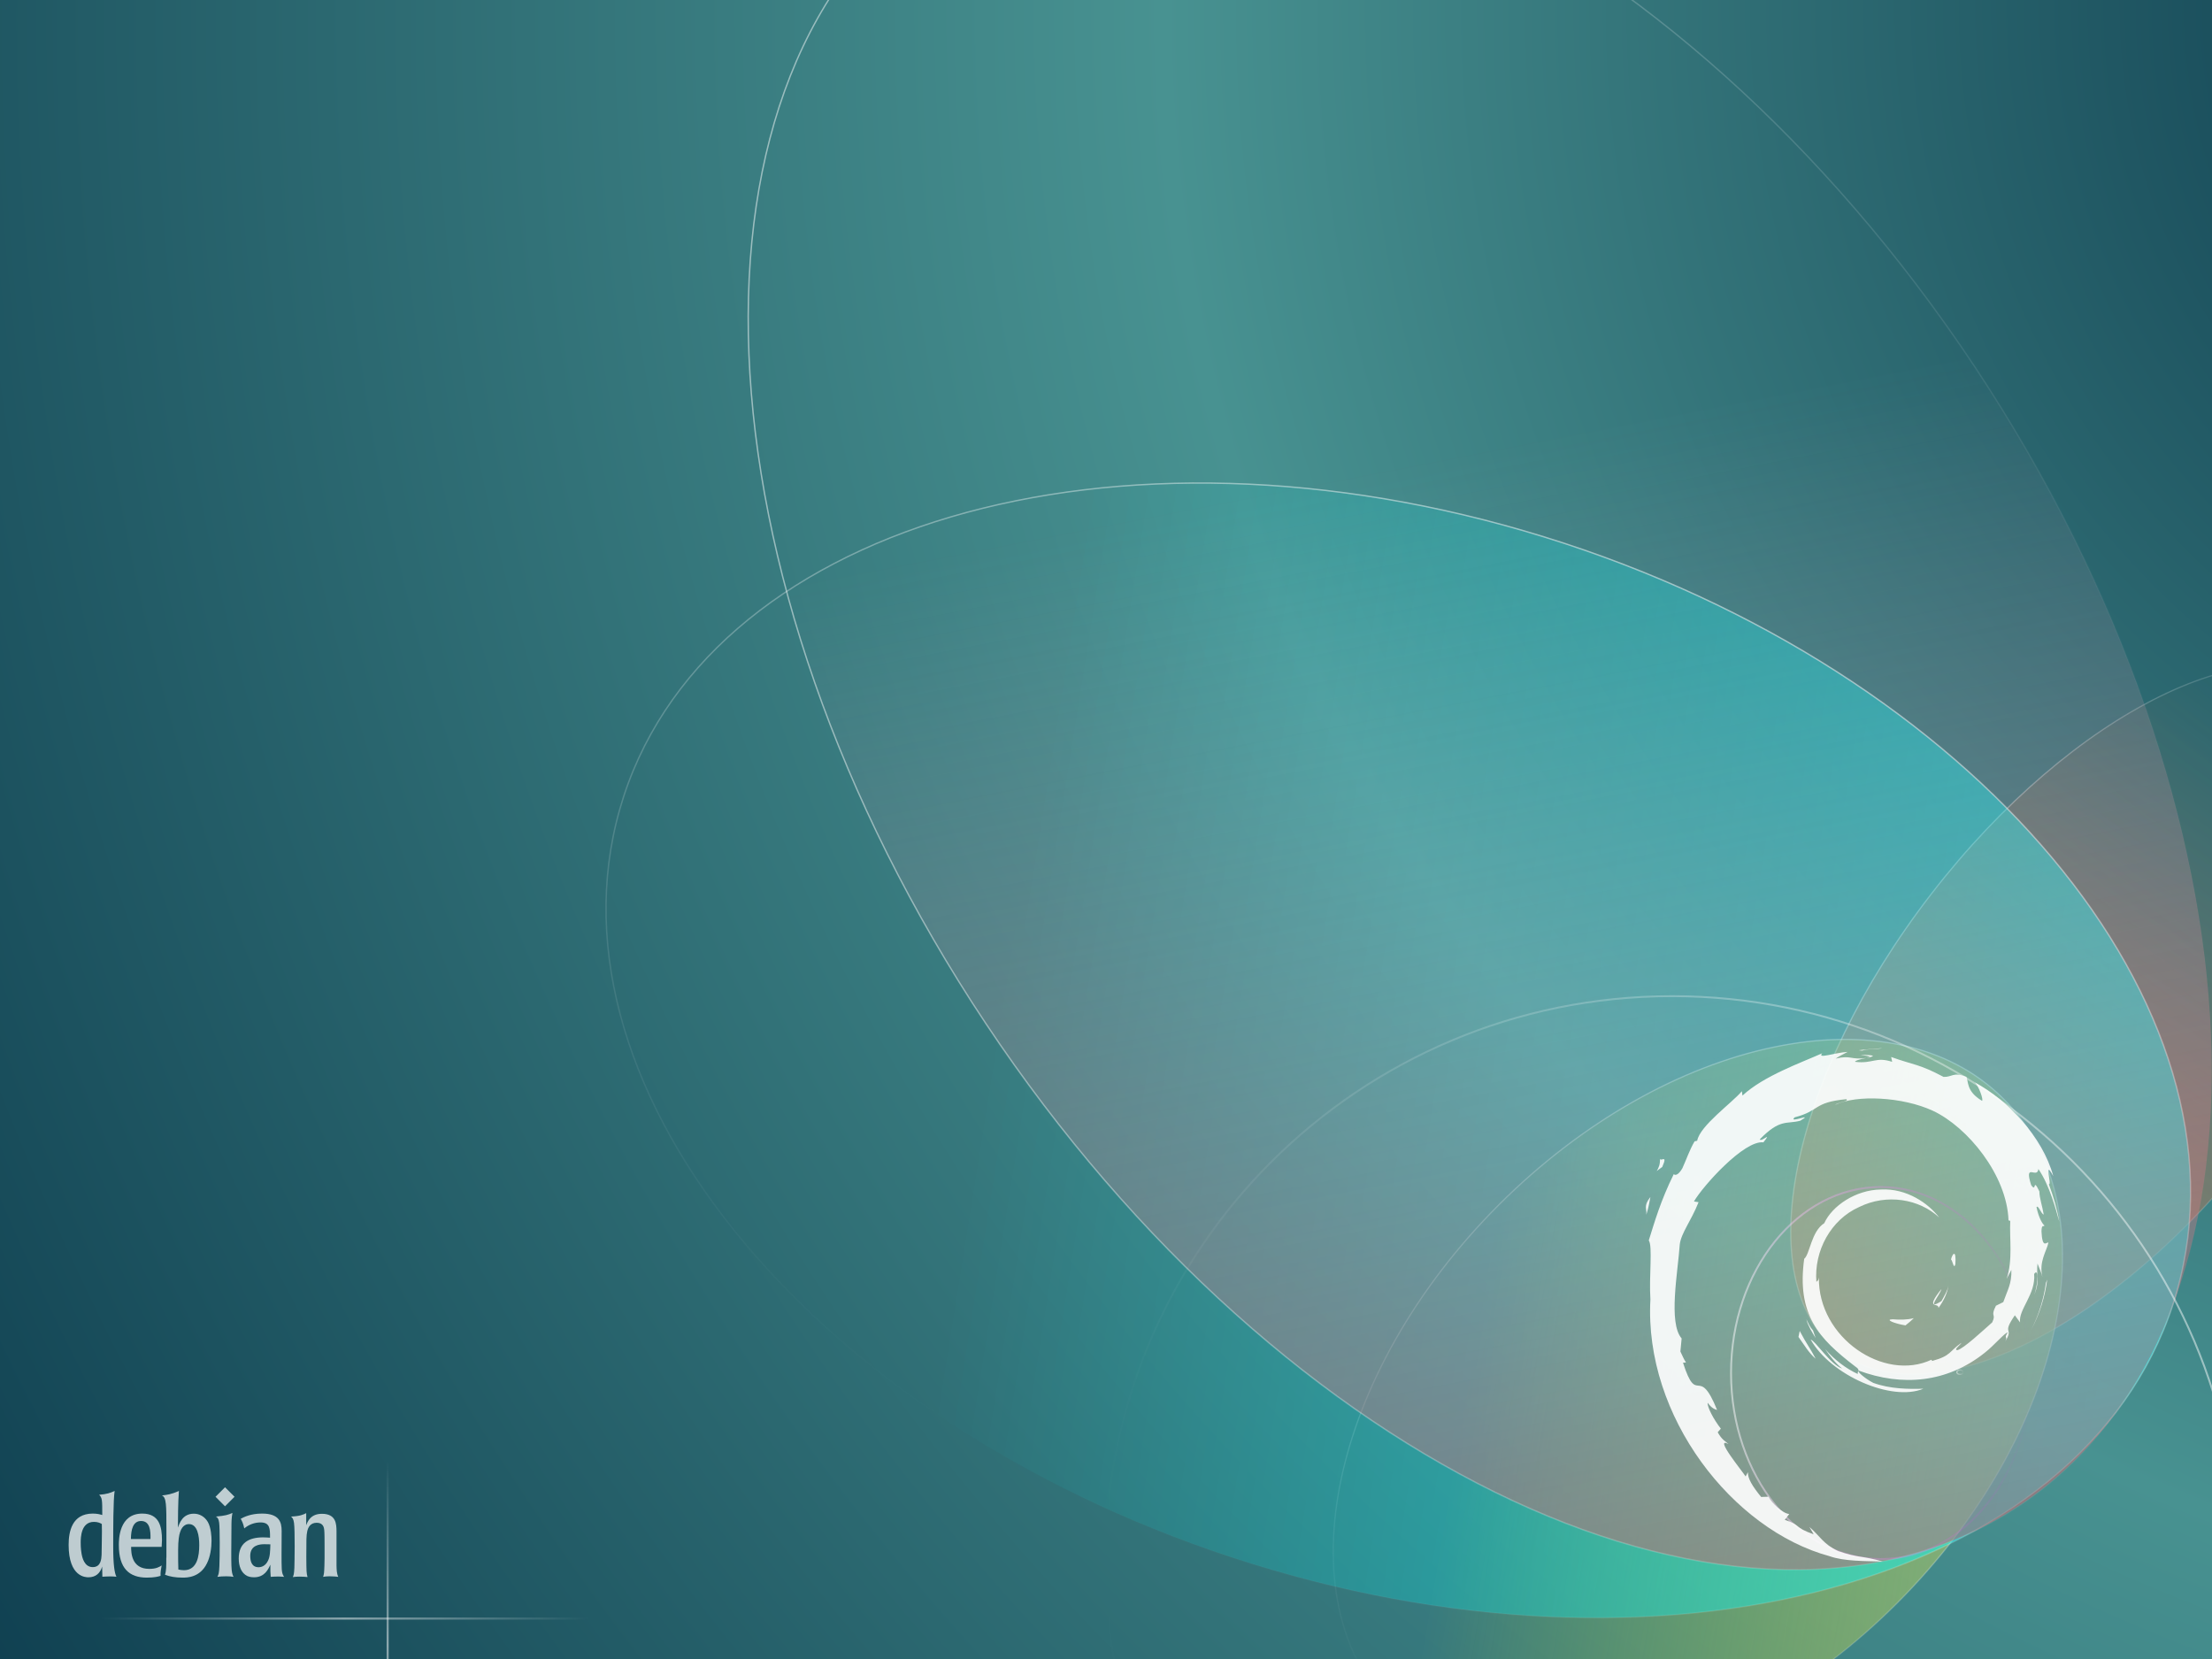
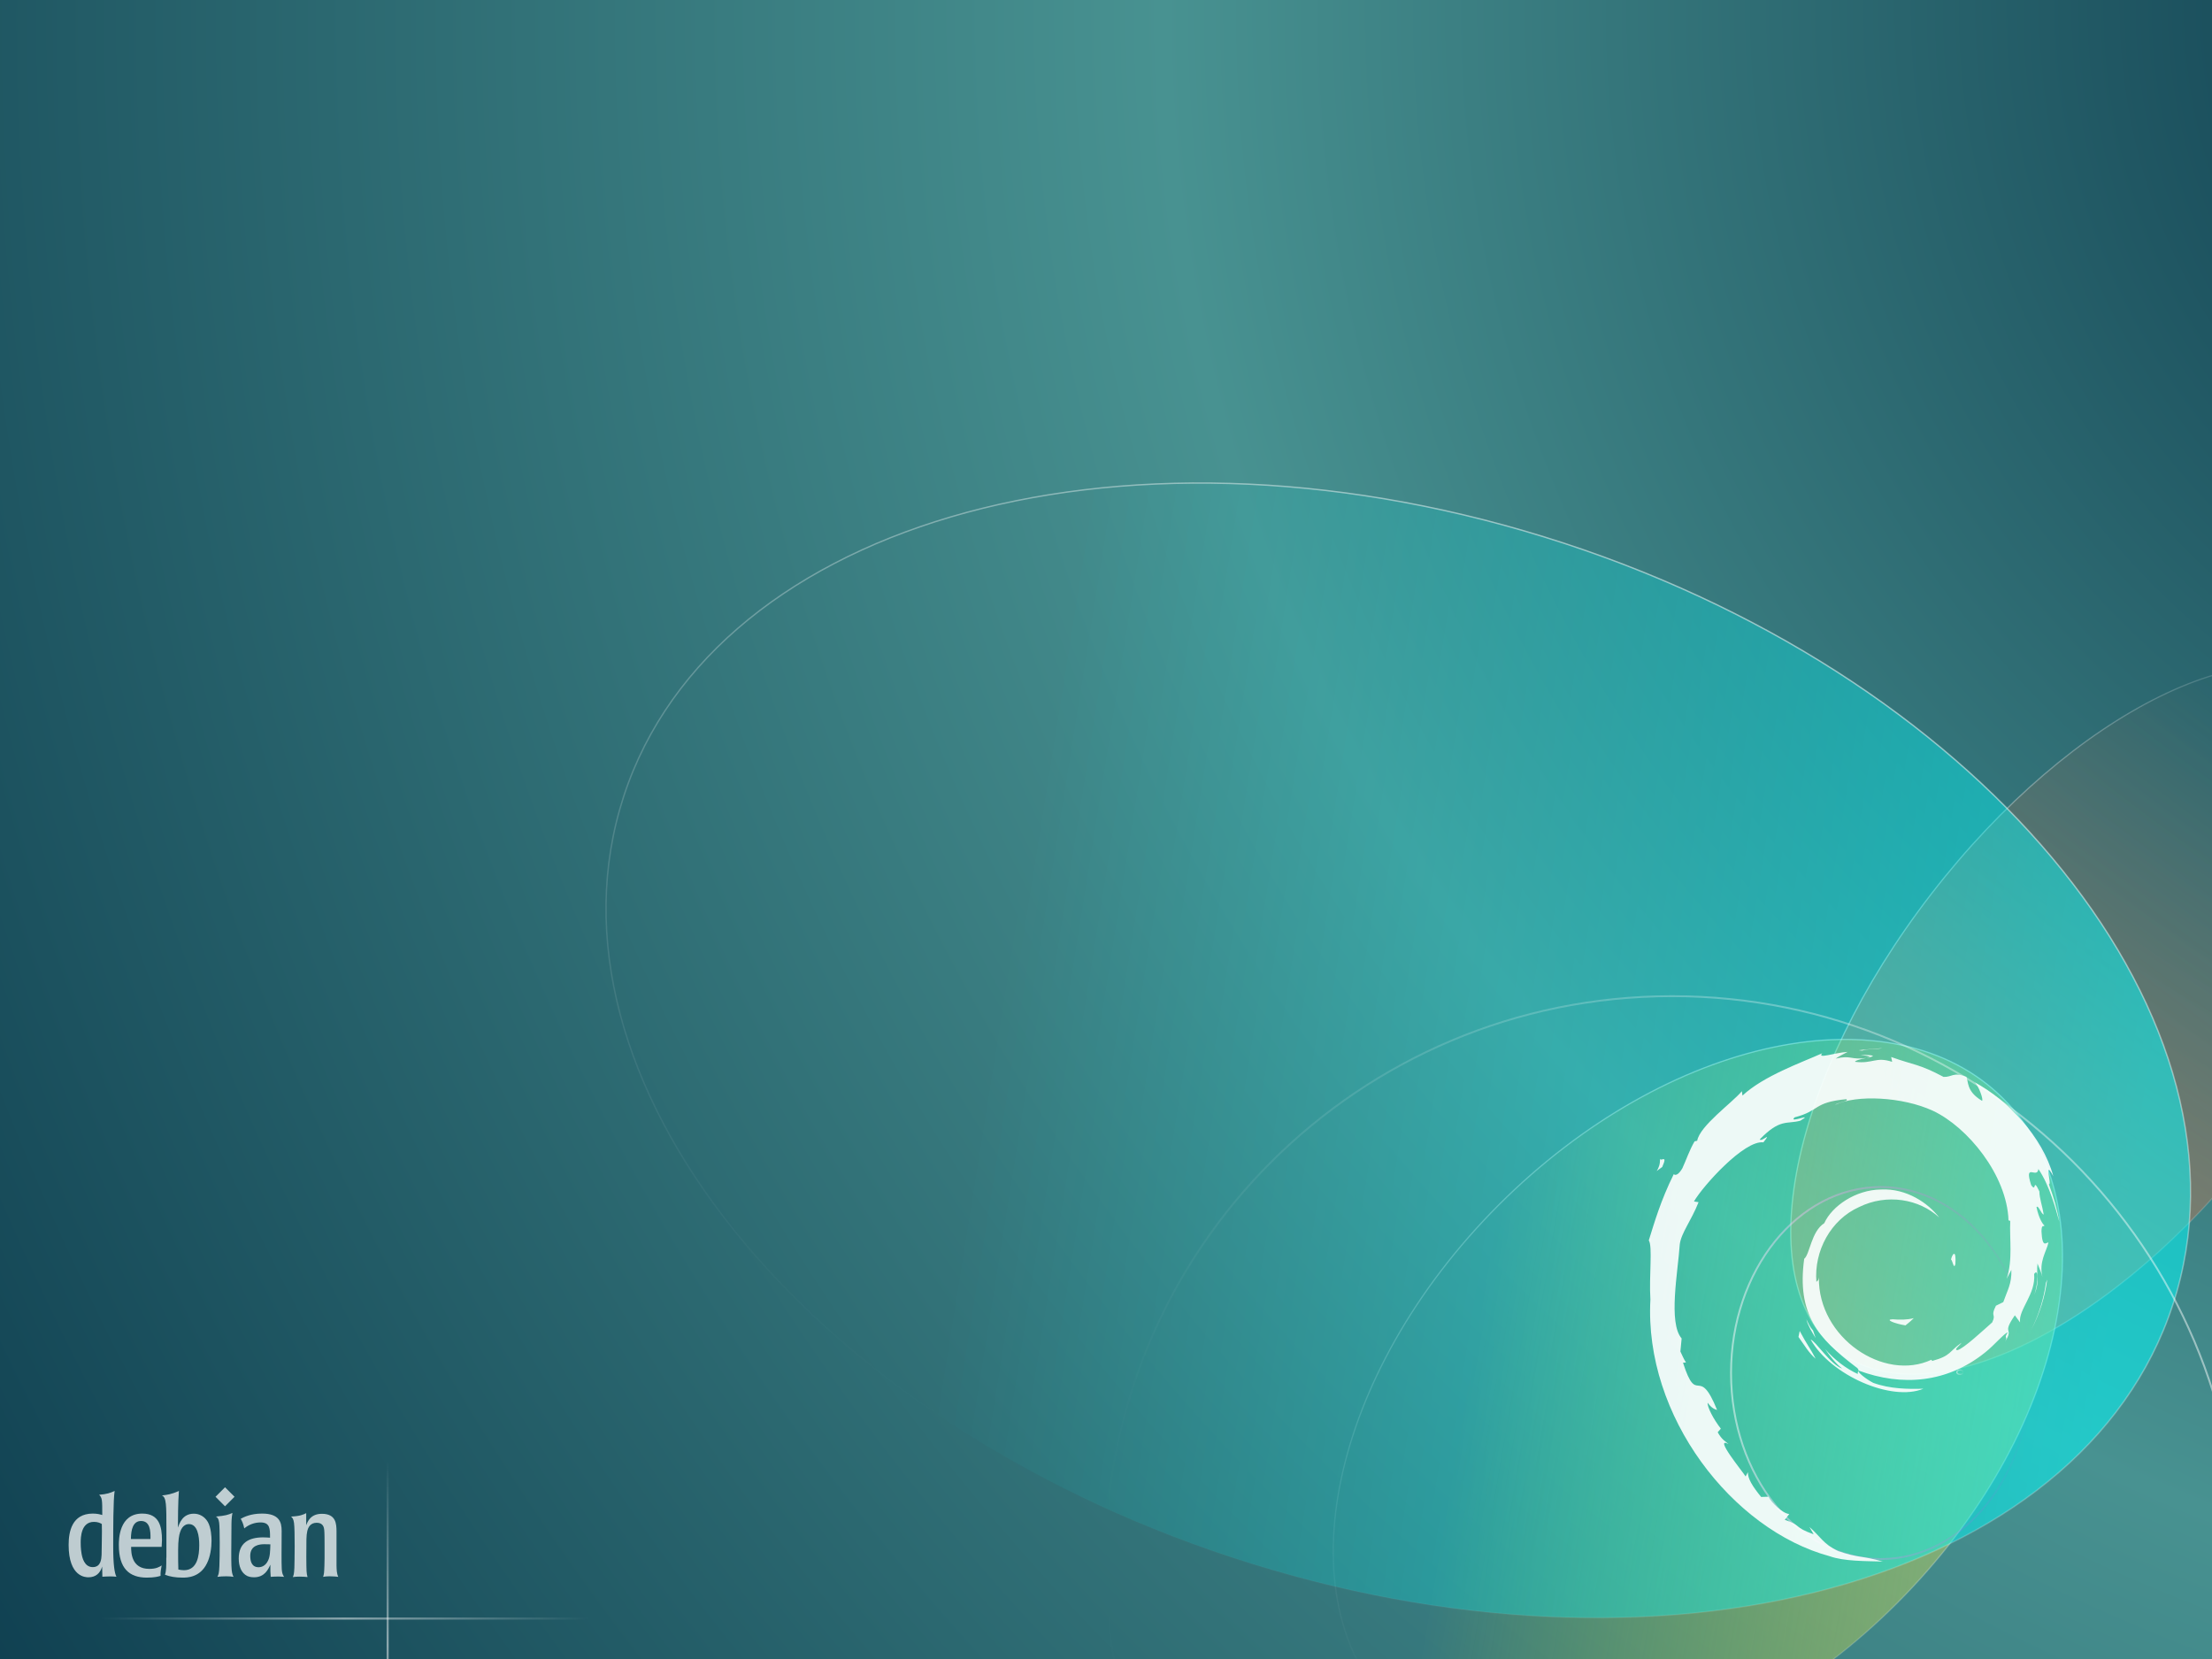
<svg xmlns="http://www.w3.org/2000/svg" xmlns:ns1="http://www.inkscape.org/namespaces/inkscape" xmlns:ns2="http://sodipodi.sourceforge.net/DTD/sodipodi-0.dtd" version="1.1" id="Layer_1" ns1:export-ydpi="90" ns1:export-xdpi="90" ns1:export-filename="/tmp/1920x1200.png" ns2:docname="1600x1200.svg" ns1:version="0.91 r13725" x="0px" y="0px" width="1600" height="1200" viewBox="0 0 1600 1200" enable-background="new 0 0 1920 1200" xml:space="preserve">
  <rect x="0" y="0" width="1600" height="1200" fill="#333333" stroke="none" />
  <defs id="defs113">
    <radialGradient gradientUnits="userSpaceOnUse" gradientTransform="matrix(1.164,0,0,-1.102,-2329.254,2112.51)" fy="1914.728" fx="3682.488" r="2425.521" cy="1901.052" cx="3935.367" id="rect11_1_">
      <stop id="stop6" style="stop-color:#073246" offset="0" />
      <stop id="stop8" style="stop-color:#489291" offset="0.441" />
      <stop id="stop10" style="stop-color:#063246" offset="0.989" />
    </radialGradient>
  </defs>
  <ns2:namedview borderlayer="true" ns1:cy="614.73589" ns1:cx="1040.1647" ns1:zoom="0.55625733" showgrid="false" guidetolerance="10" gridtolerance="10" objecttolerance="10" borderopacity="1" bordercolor="#666666" pagecolor="#ffffff" id="namedview179" ns1:current-layer="Layer_1" ns1:window-maximized="1" ns1:window-y="0" ns1:window-x="0" ns1:window-height="1007" ns1:window-width="1920" ns1:pageshadow="2" ns1:pageopacity="0" />
  <rect style="fill:url(#rect11_1_)" height="1496.8" width="2731.5" y="-148.4" x="-205" id="rect11" />
  <path ns1:connector-curvature="0" style="fill:url(#ellipse115_1_);stroke:url(#ellipse115_2_);stroke-width:0.9;stroke-miterlimit:10" id="ellipse115" ns2:ry="195.552" ns2:rx="127.869" ns2:cy="791.151" ns2:cx="1727.354" stroke-miterlimit="10" d="m 1699.674,497.883 c 64.98,50.22 34.92,198.179 -67.32,330.57 -102.15,132.39 -237.691,198.99 -302.76,148.77 -64.98,-50.22 -34.92,-198.18 67.32,-330.57 102.24,-132.391 237.78,-198.99 302.76,-148.77 z" />
  <path style="fill:url(#path122_1_);stroke:url(#path122_2_);stroke-width:0.9;stroke-miterlimit:10" id="path122" ns1:connector-curvature="0" stroke-miterlimit="10" d="m 1084.074,871.562 c 122.04,-122.04 285.39,-156.42 364.95,-76.859 79.56,79.559 45.09,242.909 -76.86,364.95 -122.04,122.04 -285.39,156.42 -364.95,76.859 -79.56,-79.559 -45.09,-242.909 76.86,-364.95 l 0,0 z" />
  <linearGradient id="ellipse115_1_" gradientUnits="userSpaceOnUse" x1="2533.69" y1="75.458" x2="2889.69" y2="555.458" gradientTransform="matrix(1.025,0.097,-0.097,-0.975,-1244.875,795.659)">
    <stop offset="0" style="stop-color:#FF703E;stop-opacity:0.5" id="stop14" />
    <stop offset="1" style="stop-color:#FF703E;stop-opacity:0" id="stop16" />
  </linearGradient>
  <linearGradient id="ellipse115_2_" gradientUnits="userSpaceOnUse" x1="1603.593" y1="691.3" x2="2092.007" y2="691.3" gradientTransform="matrix(0.9,0,0,0.9,-148.386,115.383)">
    <stop offset="0" style="stop-color:#FFFFFF;stop-opacity:0.5" id="stop19" />
    <stop offset="1" style="stop-color:#FFFFFF;stop-opacity:0" id="stop21" />
  </linearGradient>
  <linearGradient id="path122_1_" gradientUnits="userSpaceOnUse" x1="2386.131" y1="193.463" x2="1720.127" y2="307.463" gradientTransform="matrix(0.9,0,0,-0.9,-681.582,1230.43)">
    <stop offset="0" style="stop-color:#C4D36A;stop-opacity:0.5" id="stop25" />
    <stop offset="0.672" style="stop-color:#FFFF00;stop-opacity:0" id="stop27" />
  </linearGradient>
  <linearGradient id="path122_2_" gradientUnits="userSpaceOnUse" x1="1699.914" y1="704.996" x2="1358.985" y2="1295.502" gradientTransform="matrix(0.9,0,0,0.9,-148.386,115.383)">
    <stop offset="0" style="stop-color:#FFFFFF;stop-opacity:0.5" id="stop30" />
    <stop offset="1" style="stop-color:#FFFFFF;stop-opacity:0" id="stop32" />
  </linearGradient>
  <linearGradient id="path129_1_" gradientUnits="userSpaceOnUse" x1="2922.996" y1="1154.391" x2="2929.123" y2="1154.391" gradientTransform="matrix(0.9,0,0,-0.9,-1215.67,2031.474)">
    <stop offset="0" style="stop-color:#FFFFFF;stop-opacity:0.5" id="stop36" />
    <stop offset="1" style="stop-color:#FFFFFF;stop-opacity:0" id="stop38" />
  </linearGradient>
  <linearGradient id="path136_1_" gradientUnits="userSpaceOnUse" x1="1644.991" y1="112.242" x2="2557.491" y2="112.242" gradientTransform="matrix(0.9,0,0,-0.9,-681.582,1230.43)">
    <stop offset="0" style="stop-color:#FFFFFF;stop-opacity:0" id="stop42" />
    <stop offset="1" style="stop-color:#FFFFFF;stop-opacity:0.5" id="stop44" />
  </linearGradient>
  <linearGradient id="path157_1_" gradientUnits="userSpaceOnUse" x1="2147.791" y1="263.642" x2="2389.89" y2="263.642" gradientTransform="matrix(0.9,0,0,-0.9,-681.582,1230.43)">
    <stop offset="0" style="stop-color:#FFFFFF;stop-opacity:0.5" id="stop48" />
    <stop offset="1" style="stop-color:#FF00FF;stop-opacity:0" id="stop50" />
  </linearGradient>
  <linearGradient id="path122-9_1_" gradientUnits="userSpaceOnUse" x1="2694.008" y1="733.637" x2="1490.884" y2="1498.716" gradientTransform="matrix(0.9,-0.378,-0.387,-0.922,-600.35,2551.289)">
    <stop offset="0" style="stop-color:#00FFFF;stop-opacity:0.5" id="stop54" />
    <stop offset="0.591" style="stop-color:#00FFFF;stop-opacity:0" id="stop56" />
  </linearGradient>
  <linearGradient id="path122-9_2_" gradientUnits="userSpaceOnUse" x1="1515.644" y1="415.835" x2="1118.465" y2="1103.77" gradientTransform="translate(-305.614,0)">
    <stop offset="0" style="stop-color:#FFFFFF;stop-opacity:0.5" id="stop59" />
    <stop offset="1" style="stop-color:#FFFFFF;stop-opacity:0" id="stop61" />
  </linearGradient>
  <linearGradient id="path136-2_1_" gradientUnits="userSpaceOnUse" x1="2823.635" y1="-1023.724" x2="1371.486" y2="-417.665" gradientTransform="matrix(0.554,0.832,0.832,-0.554,487.335,-1747.235)">
    <stop offset="0" style="stop-color:#C95D67;stop-opacity:0.5" id="stop65" />
    <stop offset="0.543" style="stop-color:#FFC7DB;stop-opacity:0" id="stop67" />
  </linearGradient>
  <linearGradient id="path136-2_2_" gradientUnits="userSpaceOnUse" x1="846.317" y1="502.48" x2="1905.908" y2="502.48" gradientTransform="translate(-305.614,0)">
    <stop offset="0" style="stop-color:#FFFFFF;stop-opacity:0.5" id="stop70" />
    <stop offset="1" style="stop-color:#FFFFFF;stop-opacity:0" id="stop72" />
  </linearGradient>
  <path style="fill:url(#path122-9_1_);stroke:url(#path122-9_2_);stroke-miterlimit:10" id="path122-9" ns1:connector-curvature="0" stroke-miterlimit="10" d="m 1117.086,388.4 c 311,96.3 515.9,340.7 457.5,545.8 -58.3,205.101 -357.8,293.301 -668.8,197 -311,-96.3 -515.9,-340.7 -457.5,-545.8 58.401,-205.2 357.8,-293.3 668.8,-197 z" />
-   <path style="fill:url(#path136-2_1_);stroke:url(#path136-2_2_);stroke-miterlimit:10" id="path136-2" ns1:connector-curvature="0" stroke-miterlimit="10" d="m 1427.886,264.5 c 215.6,323.8 230.4,692.9 33.1,824.3 -197.4,131.399 -532.2,-24.5 -747.8,-348.3 -215.7,-323.8 -230.499,-692.9 -33.1,-824.3 197.3,-131.5 532.2,24.5 747.8,348.3 z" />
+   <path style="fill:url(#path136-2_1_);stroke:url(#path136-2_2_);stroke-miterlimit:10" id="path136-2" ns1:connector-curvature="0" stroke-miterlimit="10" d="m 1427.886,264.5 z" />
  <path style="fill:none;stroke:url(#path136_1_);stroke-width:1.35;stroke-miterlimit:10" id="path136" ns1:connector-curvature="0" stroke-miterlimit="10" d="m 1209.535,720.543 c 226.44,0 409.95,183.06 409.95,408.87 0,225.81 -183.51,408.871 -409.95,408.871 -226.441,0 -409.95,-183.06 -409.95,-408.871 0,-225.81 183.509,-408.87 409.95,-408.87 l 0,0 z" />
  <path style="fill:none;stroke:url(#path129_1_);stroke-width:0.9;stroke-miterlimit:10" id="path129" ns1:connector-curvature="0" stroke-miterlimit="10" d="m 1417.794,990.903 c 1.26,0 2.341,0.72 2.341,1.62 0,0.9 -0.991,1.62 -2.341,1.62 -1.259,0 -2.34,-0.72 -2.34,-1.62 0,-0.9 1.081,-1.62 2.34,-1.62 z" />
  <path style="fill:none;stroke:url(#path157_1_);stroke-width:1.35;stroke-miterlimit:10" id="path157" ns1:connector-curvature="0" stroke-miterlimit="10" d="m 1360.374,858.603 c 59.85,0 108.27,60.3 108.27,134.55 0,74.34 -48.509,134.55 -108.27,134.55 -59.85,0 -108.27,-60.3 -108.27,-134.55 0,-74.25 48.42,-134.55 108.27,-134.55 l 0,0 z" />
  <g id="logo" style="opacity:0.9" transform="matrix(0.9,0,0,0.9,-148.386,115.383)">
    <g id="g16">
      <path style="fill:#ffffff" id="path23" ns1:connector-curvature="0" d="m 1686.1,932.1 c -6.8,0.1 1.3,3.5 10.2,4.9 2.5,-1.9 4.699,-3.9 6.699,-5.801 -5.599,1.401 -11.198,1.401 -16.899,0.901" />
-       <path style="fill:#ffffff" id="path30" ns1:connector-curvature="0" d="m 1722.801,923 c 4.1,-5.601 7.1,-11.801 8.1,-18.101 -0.9,4.5 -3.4,8.4 -5.7,12.601 -12.8,8 -1.199,-4.801 0,-9.7 -13.801,17.2 -1.9,10.3 -2.4,15.2" />
      <path style="fill:#ffffff" id="path37" ns1:connector-curvature="0" d="m 1736.4,887.699 c 0.8,-12.3 -2.4,-8.399 -3.5,-3.699 1.2,0.699 2.3,8.699 3.5,3.699" />
      <path style="fill:#ffffff" id="path44" ns1:connector-curvature="0" d="m 1660.1,719.5 c 3.7,0.699 7.899,1.199 7.3,2 4,-0.9 4.901,-1.7 -7.3,-2" />
      <path style="fill:#ffffff" id="path51" ns1:connector-curvature="0" d="m 1667.4,721.5 -2.6,0.5 2.399,-0.2 0.201,-0.3" />
      <path style="fill:#ffffff" id="path58" ns1:connector-curvature="0" d="m 1781.4,892.4 c 0.4,11.101 -3.2,16.4 -6.5,25.9 l -5.9,2.899 c -4.8,9.4 0.5,6 -3,13.4 -7.6,6.7 -22.899,21 -27.899,22.3 -3.601,-0.1 2.399,-4.2 3.2,-5.899 -10.101,6.899 -8.101,10.399 -23.601,14.6 l -0.5,-1 c -38.2,17.9 -91.2,-17.6 -90.5,-66.1 -0.399,3.1 -1.2,2.3 -2,3.6 -2,-24.9 11.5,-50 34.3,-60.2 22.301,-11 48.4,-6.5 64.4,8.4 -8.8,-11.5 -26.2,-23.601 -46.9,-22.5 -20.3,0.3 -39.199,13.2 -45.5,27.1 -10.399,6.5 -11.6,25.101 -16.1,28.601 -6.1,44.6 11.4,63.899 41.1,86.6 4.7,3.1 1.301,3.6 2,6 -9.899,-4.6 -18.899,-11.6 -26.3,-20.1 3.9,5.699 8.2,11.3 13.7,15.699 -9.3,-3.1 -21.7,-22.5 -25.3,-23.3 16,28.601 65,50.2 90.6,39.5 -11.899,0.4 -26.899,0.2 -40.3,-4.7 -5.6,-2.899 -13.2,-8.8 -11.8,-9.899 35,13 71.1,9.899 101.399,-14.3 7.7,-6 16.101,-16.2 18.5,-16.301 -3.699,5.5 0.601,2.601 -2.199,7.5 7.699,-12.399 -3.301,-5 7.899,-21.3 l 4.2,5.7 c -1.5,-10.3 12.8,-22.7 11.3,-38.9 3.3,-5 3.7,5.301 0.2,16.7 4.8,-12.7 1.3,-14.7 2.5,-25.1 1.3,3.5 3.1,7.2 4,10.899 -3.1,-12.199 3.2,-20.6 4.8,-27.699 -1.6,-0.7 -4.899,5.399 -5.6,-9 0.1,-6.301 1.8,-3.301 2.399,-4.801 -1.199,-0.699 -4.5,-5.5 -6.399,-14.699 1.399,-2.2 3.8,5.6 5.8,5.899 -1.2,-7.3 -3.4,-12.899 -3.5,-18.6 -5.7,-11.9 -2,1.6 -6.6,-5.101 -6,-18.8 5,-4.399 5.8,-12.899 9.2,13.3 14.399,33.8 16.8,42.3 -1.8,-10.4 -4.8,-20.4 -8.4,-30.1 2.801,1.199 -4.5,-21.301 3.601,-6.4 -8.601,-31.8 -37,-61.5 -63.101,-75.4 3.2,2.9 7.2,14.2 5.801,14.801 -13,-7.7 -10.7,-15.9 -12.601,-19.2 -10.6,-4.3 -11.3,0.3 -18.3,0 -19.9,-10.601 -23.8,-9.4 -42.1,-16 l 0.8,3.899 c -13.2,-4.399 -15.4,1.7 -29.7,0 -0.899,-0.699 4.601,-2.399 9,-3.1 -12.8,1.7 -12.199,-2.5 -24.699,0.5 3.1,-2.2 6.3,-3.6 9.6,-5.4 -10.4,0.601 -24.9,6 -20.4,1.101 -17,7.6 -47.1,18.2 -64.1,34 l -0.5,-3.5 c -7.8,9.3 -33.8,27.8 -35.9,39.8 l -2.1,0.5 c -4,6.8 -6.6,14.6 -9.8,21.6 -5.301,9 -7.7,3.5 -7,4.9 -10.4,21 -15.5,38.7 -20,53.1 3.199,4.7 0.1,28.5 1.3,47.5 -5.2,94 66.1,185.2 144,206.301 11.4,4.1 28.4,3.899 42.8,4.3 -17,-4.9 -19.3,-2.601 -35.899,-8.4 -12,-5.6 -14.601,-12.1 -23.101,-19.399 l 3.4,5.899 c -16.601,-5.899 -9.7,-7.3 -23.2,-11.6 l 3.6,-4.7 c -5.399,-0.4 -14.3,-9.1 -16.699,-13.9 l -5.9,0.2 c -7.1,-8.7 -10.9,-15 -10.6,-19.899 l -1.9,3.399 c -2.2,-3.7 -26.1,-32.7 -13.7,-26 -2.3,-2.1 -5.399,-3.399 -8.7,-9.5 l 2.5,-2.899 c -6,-7.7 -11,-17.5 -10.6,-20.801 3.2,4.301 5.4,5.101 7.6,5.801 -15.1,-37.4 -15.899,-2.101 -27.399,-38 l 2.399,-0.2 c -1.899,-2.8 -3,-5.8 -4.5,-8.8 l 1,-10.5 c -10.899,-12.5 -3,-53.301 -1.5,-75.601 1.101,-9.1 9.101,-18.8 15.101,-33.899 l -3.7,-0.601 c 7.1,-12.3 40.3,-49.399 55.8,-47.5 7.5,-9.399 -1.5,0 -2.899,-2.399 16.399,-16.9 21.6,-12 32.6,-15 11.9,-7.101 -10.2,2.8 -4.6,-2.7 20.6,-5.3 14.6,-12 41.5,-14.601 2.8,1.601 -6.601,2.5 -9,4.601 17.199,-8.4 54.399,-6.5 78.6,4.7 28,13.1 59.6,51.8 60.8,88.1 l 1.4,0.4 c -0.7,14.5 2.2,31.199 -2.9,46.6 l 3.797,-7.202" />
      <path style="fill:#ffffff" id="path65" ns1:connector-curvature="0" d="m 1611.301,941.5 -1,4.8 c 4.5,6.1 8.1,12.7 13.8,17.5 -4.101,-8.101 -7.101,-11.4 -12.8,-22.3" />
      <path style="fill:#ffffff" id="path72" ns1:connector-curvature="0" d="m 1622,941.1 c -2.399,-2.6 -3.8,-5.8 -5.399,-9 1.5,5.5 4.6,10.3 7.5,15.1 L 1622,941.1" />
      <path style="fill:#ffffff" id="path79" ns1:connector-curvature="0" d="m 1810.2,900.199 -1,2.5 c -1.8,13.101 -5.8,26 -11.899,38 6.699,-12.599 11.099,-26.5 12.899,-40.5" />
      <path style="fill:#ffffff" id="path86" ns1:connector-curvature="0" d="m 1661.5,716.199 c 4.601,-1.699 11.4,-0.899 16.301,-2 -6.4,0.5 -12.801,0.9 -19.101,1.7 l 2.8,0.3" />
      <path style="fill:#ffffff" id="path93" ns1:connector-curvature="0" d="m 1498.9,802.5 c 1.1,9.899 -7.4,13.699 1.9,7.199 5.001,-11.299 -1.999,-3.099 -1.9,-7.199" />
-       <path style="fill:#ffffff" id="path100" ns1:connector-curvature="0" d="m 1488,848.1 c 2.101,-6.6 2.5,-10.5 3.301,-14.3 -5.901,7.5 -2.701,9.2 -3.301,14.3" />
    </g>
  </g>
  <g style="opacity:0.9" id="g161" transform="translate(-1300.14,-769.428)">
    <path style="opacity:0.8;fill:#ffffff" d="m 1373.868,1877.12 c -0.08,0.08 -0.08,13.44 -0.24,16.961 -0.16,2.8 -0.4,8.879 -6.4,8.879 -6.159,0 -7.68,-7.039 -8.159,-10.159 -0.561,-3.44 -0.561,-6.24 -0.561,-7.44 0,-4 0.24,-15.12 9.601,-15.12 2.8,0 4.399,0.8 5.68,1.521 l 0.079,5.358 z m -24.08,9.76 c 0,23.439 12.479,23.439 14.319,23.439 5.12,0 8.48,-2.8 9.92,-7.76 l 0.16,7.36 c 1.601,-0.08 3.2,-0.24 5.76,-0.24 0.881,0 1.681,0 2.32,0.08 0.64,0 1.36,0.08 2.08,0.16 -1.36,-2.641 -2.32,-8.641 -2.32,-21.601 0,-12.64 0,-34 1.04,-40.479 -2.96,1.439 -5.6,2.32 -11.199,2.8 2.239,2.399 2.239,3.68 2.239,14.64 -1.6,-0.479 -3.6,-1.04 -6.96,-1.04 -14.959,0.081 -17.359,13.041 -17.359,22.641" enable-background="new    " ns1:connector-curvature="0" id="path163" />
    <path style="opacity:0.8;fill:#ffffff" d="m 1394.828,1882.64 c 0.08,-6.88 1.52,-13.04 7.359,-13.04 6.48,0 6.96,7.12 6.801,13.04 l -14.16,0 z m 22.48,0.88 c 0,-9.76 -1.92,-19.28 -14.239,-19.28 -16.96,0 -16.96,18.8 -16.96,22.8 0,16.881 7.52,23.521 20.239,23.521 5.681,0 8.4,-0.8 9.92,-1.28 -0.08,-2.96 0.32,-4.88 0.801,-7.52 -1.761,1.12 -4,2.479 -8.96,2.479 -12.96,0 -13.12,-11.84 -13.12,-15.92 l 22.08,0 0.239,-4.8" enable-background="new    " ns1:connector-curvature="0" id="path165" />
    <path style="opacity:0.8;fill:#ffffff" d="m 1444.268,1887.04 c 0,7.761 -1.439,18.16 -11.04,18.16 -1.359,0 -2.96,-0.24 -4.08,-0.479 -0.159,-2.96 -0.159,-8.16 -0.159,-14.16 0,-7.12 0.72,-10.88 1.359,-12.72 1.76,-5.92 5.681,-6 6.4,-6 6.32,-10e-4 7.52,8.719 7.52,15.199 l 0,0 z m -23.84,9.121 c 0,6.159 0,9.68 -0.96,12.319 3.44,1.36 7.681,2.08 12.72,2.08 3.2,0 12.641,0 17.681,-10.399 2.399,-4.801 3.28,-11.28 3.28,-16.24 0,-2.96 -0.32,-9.521 -2.721,-13.681 -2.319,-3.92 -6.08,-5.92 -10.08,-5.92 -8,0 -10.319,6.641 -11.52,10.08 0,-4.24 0.08,-19.04 0.72,-26.56 -5.359,2.479 -8.72,2.88 -12.319,3.279 3.279,1.36 3.279,6.801 3.279,24.641 l 0,20.4" enable-background="new    " ns1:connector-curvature="0" id="path167" />
    <path style="opacity:0.8;fill:#ffffff" d="m 1469.068,1910 c -1.681,-0.24 -2.801,-0.4 -5.28,-0.4 -2.641,0 -4.48,0.16 -6.4,0.4 0.8,-1.601 1.2,-2.32 1.44,-7.761 0.319,-7.359 0.399,-27.2 -0.16,-31.359 -0.4,-3.12 -1.2,-3.681 -2.32,-4.48 6.801,-0.64 8.721,-1.2 11.92,-2.64 -0.64,3.68 -0.72,5.52 -0.72,11.04 -0.24,28.72 -0.32,31.76 1.52,35.2" enable-background="new    " ns1:connector-curvature="0" id="path169" />
    <path style="opacity:0.8;fill:#ffffff" d="m 1495.708,1886.48 c -0.16,5.2 -0.24,8.88 -1.68,11.76 -1.761,3.761 -4.641,4.8 -6.801,4.8 -4.96,0 -6.08,-4.159 -6.08,-8.239 0,-7.841 6.96,-8.4 10.16,-8.4 l 4.401,0.079 0,0 0,0 0,0 z m -22.88,10.24 c 0,5.2 1.6,10.479 6.24,12.72 2.08,0.88 4.159,0.88 4.8,0.88 7.68,0 10.24,-5.68 11.84,-9.12 -0.08,3.681 0,5.92 0.24,8.801 1.52,-0.08 2.96,-0.24 5.52,-0.24 1.44,0 2.72,0.16 4.16,0.24 -0.88,-1.44 -1.44,-2.24 -1.68,-5.521 -0.16,-3.12 -0.16,-6.32 -0.16,-10.72 l 0.08,-16.96 c 0,-6.32 -1.681,-12.561 -14.16,-12.561 -8.24,0 -13.04,2.48 -15.44,3.761 0.96,1.84 1.841,3.439 2.561,6.959 3.28,-2.8 7.52,-4.319 11.76,-4.319 6.88,0 6.88,4.56 6.88,11.04 -1.6,-0.08 -2.88,-0.24 -5.12,-0.24 -10.561,0.08 -17.521,4.16 -17.521,15.28" enable-background="new    " ns1:connector-curvature="0" id="path171" />
    <path style="opacity:0.8;fill:#ffffff" d="m 1543.548,1901.76 c 0.08,2.8 0.08,5.84 1.28,8.24 -1.84,-0.16 -2.88,-0.4 -6.32,-0.4 -2,0 -3.119,0.16 -4.64,0.4 0.32,-1.12 0.48,-1.521 0.64,-2.881 0.24,-1.92 0.4,-8.319 0.4,-10.56 l 0,-8.96 c 0,-3.92 0,-9.52 -0.24,-11.52 -0.16,-1.44 -0.56,-5.2 -5.439,-5.2 -4.721,0 -6.32,3.52 -6.881,6.319 -0.64,2.881 -0.64,6.08 -0.64,18.4 0.08,10.641 0.08,11.6 0.88,14.561 -1.439,-0.16 -3.12,-0.32 -5.68,-0.32 -2,0 -3.36,0.08 -4.96,0.32 0.56,-1.36 0.88,-2 1.12,-6.641 0.159,-4.56 0.479,-27.04 -0.24,-32.32 -0.4,-3.279 -1.28,-4 -2.16,-4.8 6.72,-0.319 8.88,-1.439 10.96,-2.479 l 0,8.8 c 0.96,-2.56 3.04,-8.32 11.36,-8.32 10.399,0 10.479,7.601 10.56,12.561 l 0,24.8" enable-background="new    " ns1:connector-curvature="0" id="path173" />
    <path style="opacity:0.8;fill:#ffffff" d="m 1469.788,1852.081 -6.88,6.88 -6.881,-6.88 6.881,-6.881 6.88,6.881" enable-background="new    " ns1:connector-curvature="0" id="path175" />
  </g>
  <radialGradient id="line150-0_1_" cx="249.16" cy="1170.754" r="176.184" gradientUnits="userSpaceOnUse">
    <stop offset="0" style="stop-color:#FFFFFF;stop-opacity:0.5" id="stop100" />
    <stop offset="0.854" style="stop-color:#FFFFFF;stop-opacity:0.073" id="stop102" />
    <stop offset="1" style="stop-color:#FFFFFF;stop-opacity:0" id="stop104" />
  </radialGradient>
  <line id="line150-0" stroke-miterlimit="10" x1="0" y1="1170.754" x2="498.32" y2="1170.754" style="fill:none;stroke:url(#line150-0_1_);stroke-width:1.5;stroke-miterlimit:10" />
  <radialGradient id="line143-1_1_" cx="280.4" cy="1190.195" r="156.187" gradientUnits="userSpaceOnUse">
    <stop offset="0" style="stop-color:#FFFFFF;stop-opacity:0.5" id="stop108" />
    <stop offset="0.855" style="stop-color:#FFFFFF;stop-opacity:0" id="stop110" />
  </radialGradient>
  <line id="line143-1" stroke-miterlimit="10" x1="280.4" y1="969.315" x2="280.4" y2="1411.074" style="fill:none;stroke:url(#line143-1_1_);stroke-width:1.5;stroke-miterlimit:10" />
</svg>